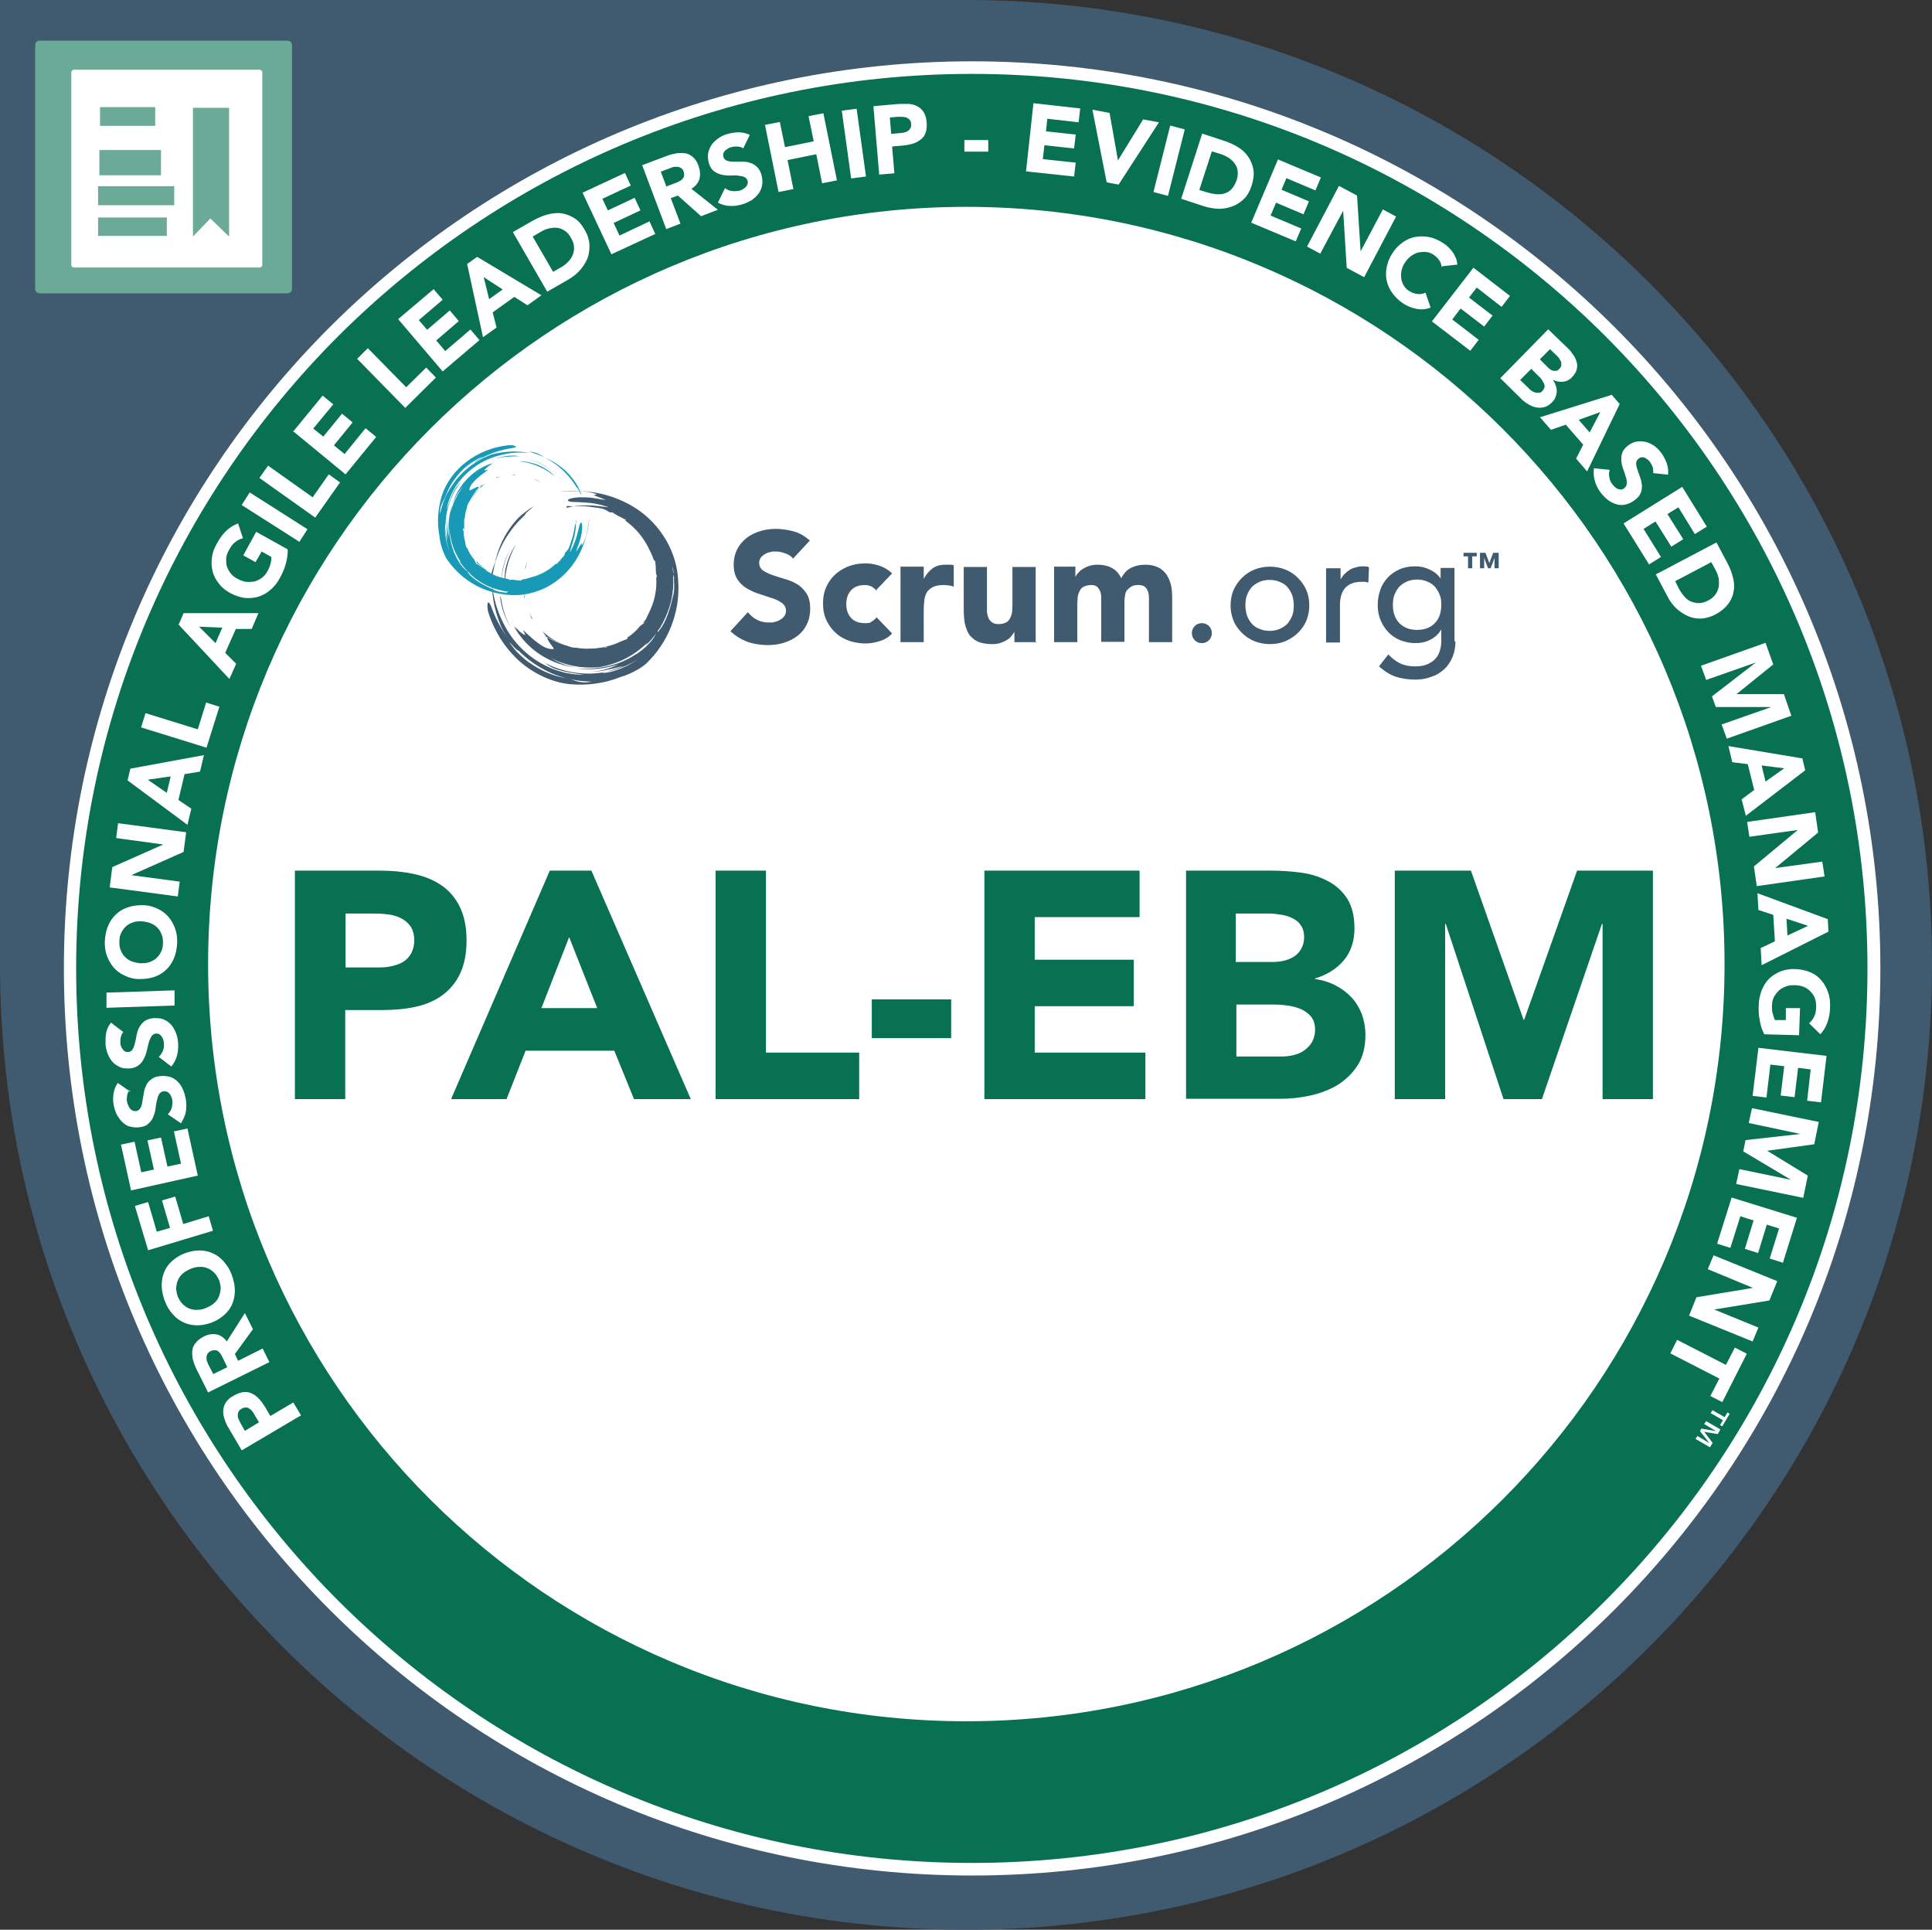
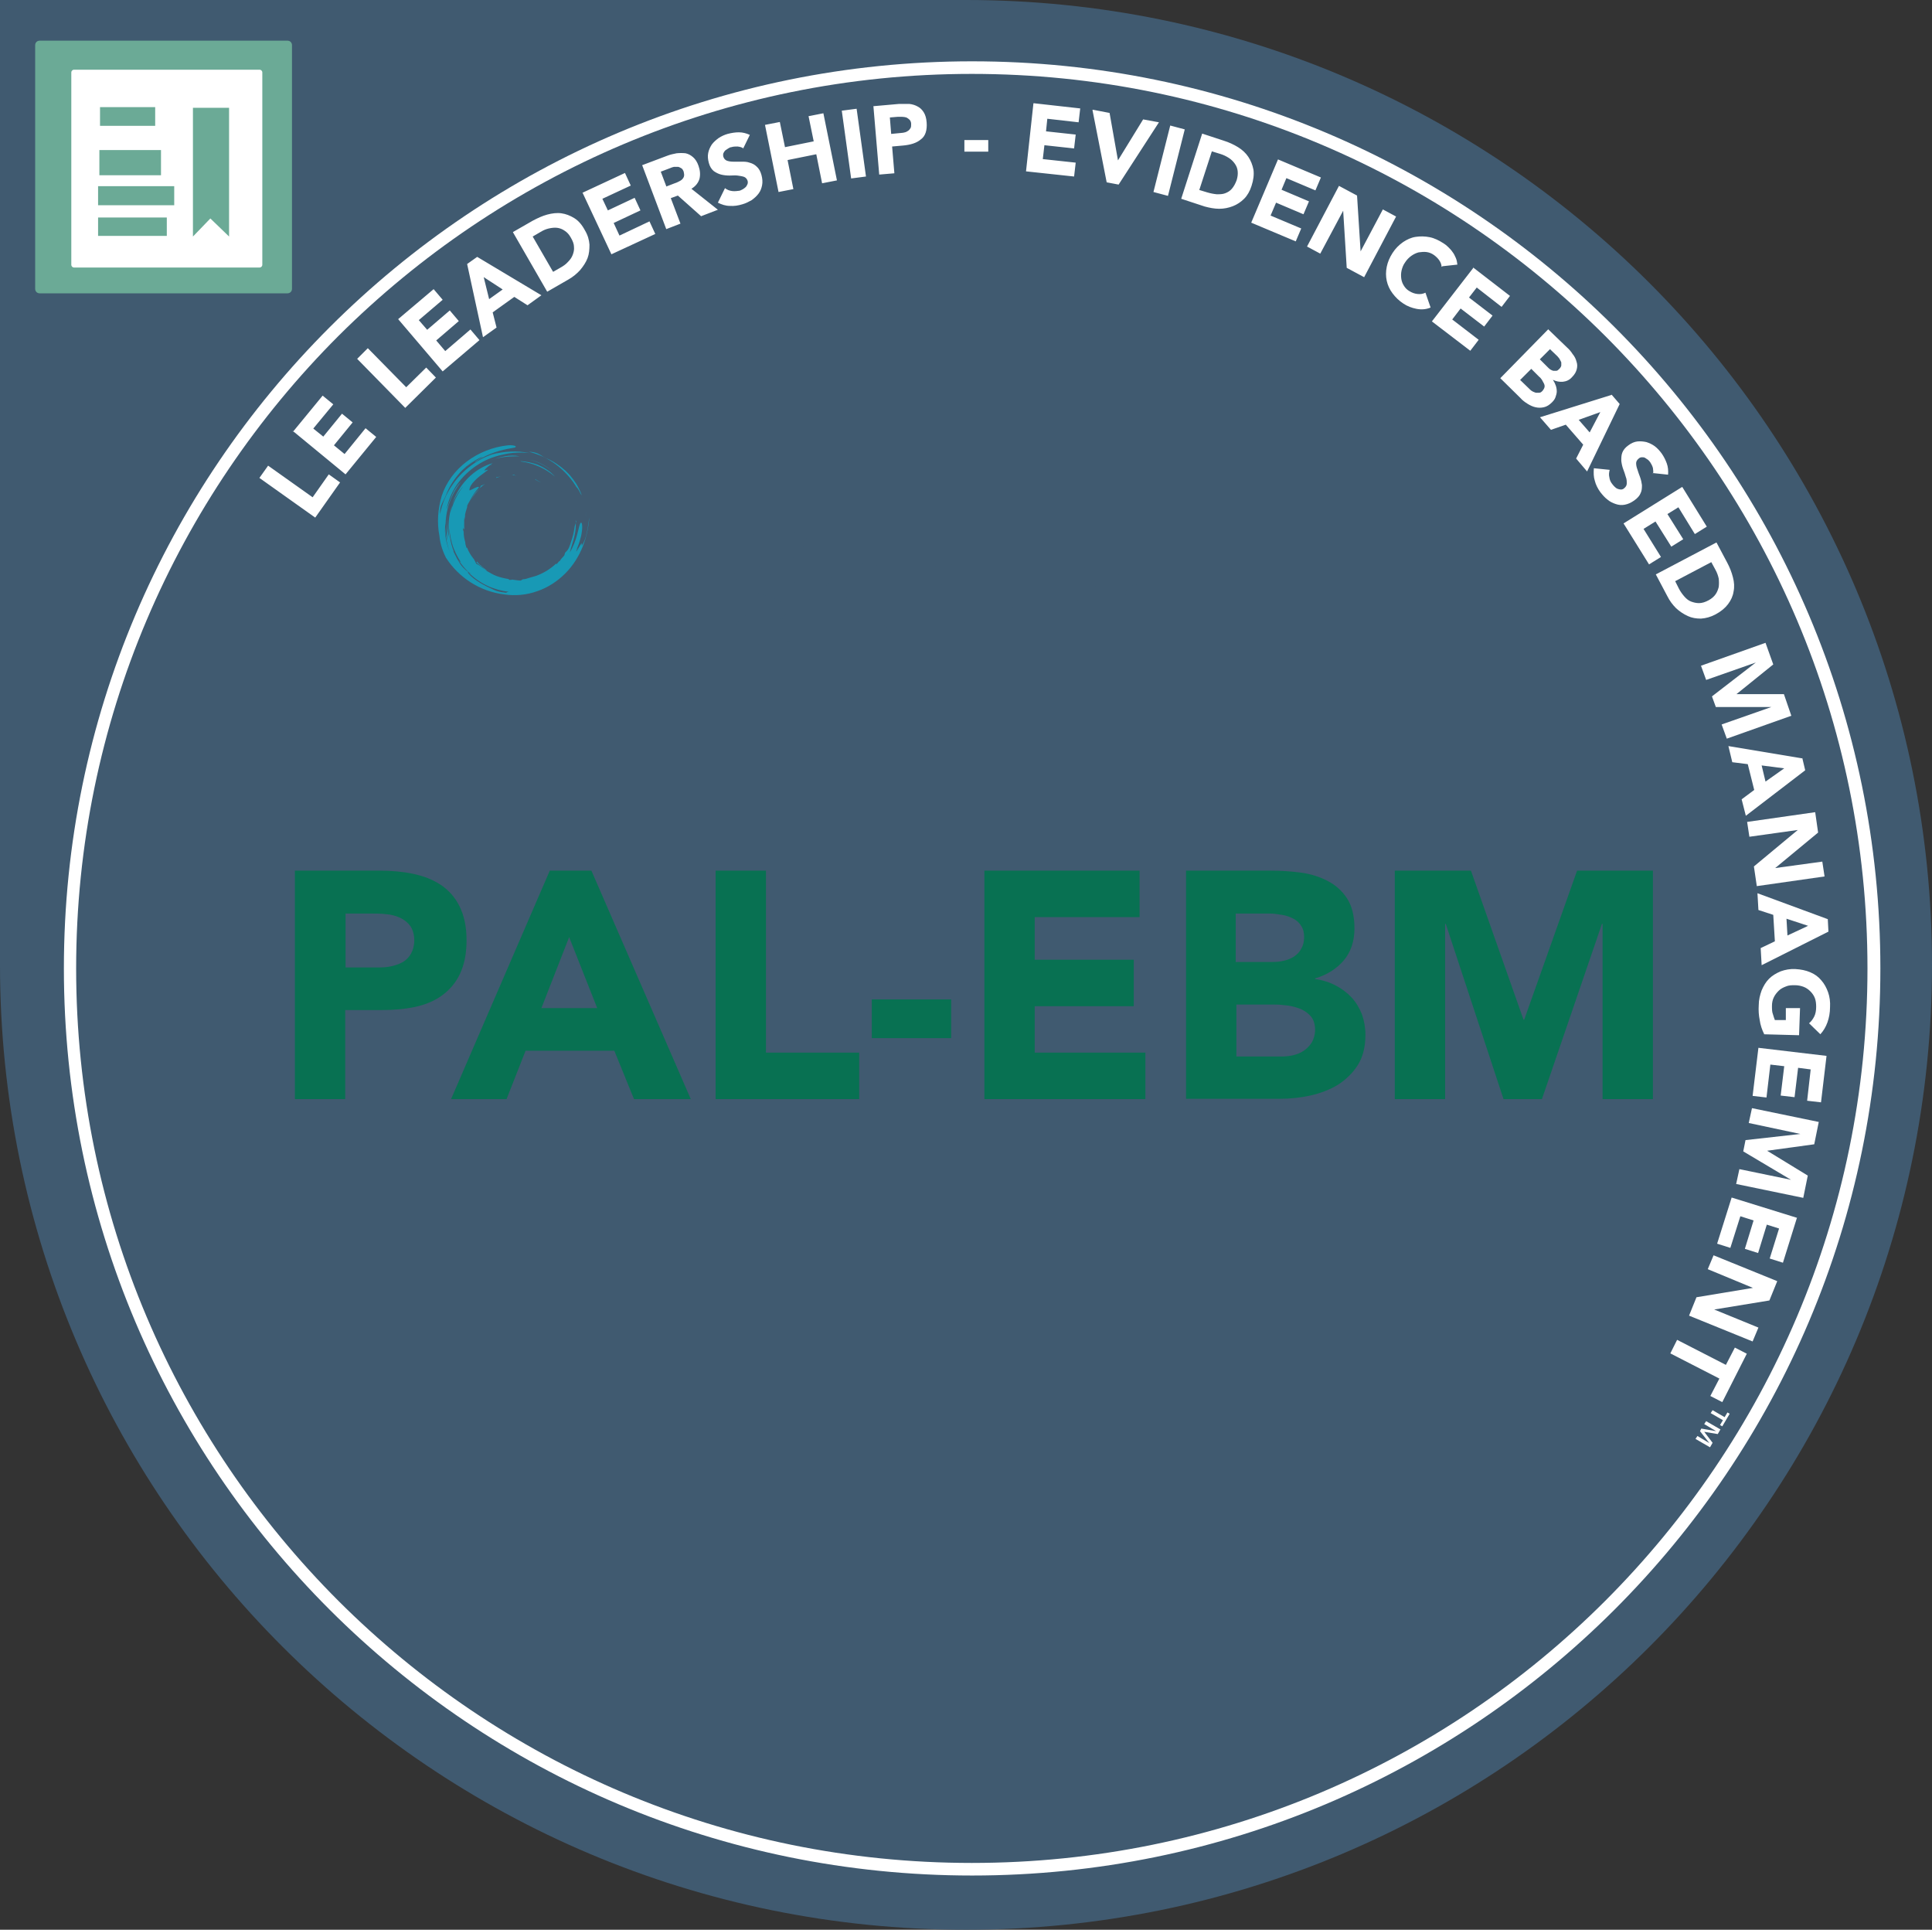
<svg xmlns="http://www.w3.org/2000/svg" id="b" viewBox="0 0 598.8 598">
  <rect x="0" y="0" width="598.8" height="598" fill="#333333" stroke="none" />
  <defs>
    <style>.d{fill:#fff}.e{fill:#6baa96}.f{fill:#087152}.g{fill:#405a70}.h{fill:#1899b5}</style>
  </defs>
  <g id="c">
    <path class="g" d="M299.4 0H0v299c0 165.1 134 299 299.4 299s299.4-133.9 299.4-299S464.8 0 299.4 0" />
    <path class="e" d="M89.1 90.9H12.3c-.8 0-1.4-.6-1.4-1.4V14c0-.8.6-1.4 1.4-1.4h76.8c.8 0 1.4.6 1.4 1.4v75.5c0 .8-.6 1.4-1.4 1.4" />
    <path class="d" d="M80.5 82.9H22.9c-.4 0-.8-.4-.8-.8V22.4c0-.4.4-.8.8-.8h57.6c.4 0 .8.4.8.8v59.7c0 .4-.4.8-.8.8" />
    <path class="e" d="M31 33.2h17.1V39H31zM30.8 46.5h19.1v7.8H30.8zM30.4 57.7H54v5.9H30.4zM30.4 67.4h21.3v5.7H30.4zM71 73.3l-5.8-5.6-5.4 5.6V33.4H71v39.9z" />
-     <path class="f" d="M580.8 300.1c0 154.2-125.2 279.2-279.6 279.2S21.6 454.3 21.6 300.1 146.8 21 301.2 21s279.6 125 279.6 279.2" />
    <path class="d" d="M580.8 300.1h-2c0 76.5-31.1 145.8-81.3 196-50.2 50.2-119.6 81.2-196.3 81.2-76.7 0-146-31-196.3-81.2-50.2-50.2-81.3-119.4-81.3-196 0-76.5 31.1-145.8 81.3-196C155.2 54 224.5 22.9 301.2 22.9c76.7 0 146 31 196.3 81.2 50.2 50.2 81.3 119.4 81.3 196h4c0-155.3-126-281.1-281.5-281.1S19.8 144.9 19.8 300.1c0 155.3 126 281.1 281.5 281.1s281.5-125.9 281.5-281.1h-2Z" />
-     <path class="d" d="M534.5 298.8c0 129.6-105.2 234.6-235 234.6s-235-105.1-235-234.6 105.2-234.7 235-234.7 235 105.1 235 234.6M74.9 449.4l-4-6.8c-.6-.9-1-1.9-1.3-2.8-.3-.9-.5-1.9-.4-2.7 0-.9.3-1.7.8-2.5s1.3-1.5 2.4-2.1c1.1-.6 2.1-1 3-1.1s1.8 0 2.6.4c.8.3 1.5.9 2.2 1.6.7.7 1.3 1.6 1.9 2.5l1.7 2.9 7.1-4.2 2.4 4L75 449.4Zm5.4-8.6-1.6-2.7c-.2-.4-.5-.7-.7-1-.3-.3-.6-.5-.9-.7-.3-.2-.7-.3-1.1-.2-.4 0-.8.1-1.2.4-.5.3-.8.6-.9 1-.2.4-.2.8-.2 1.2 0 .4.2.9.4 1.3l.6 1.2 1.2 2.1 4.3-2.6ZM64.6 431.7l-3.7-7.4c-.5-1-.8-1.9-1.1-2.9-.2-1-.3-1.9-.2-2.8.1-.9.4-1.7 1-2.4.6-.8 1.4-1.4 2.5-2 1.3-.7 2.7-.9 3.9-.7 1.3.2 2.4 1 3.3 2.2l5.6-8.8 2.5 5-5.6 7.7 1 2.1 7.6-3.8 2.1 4.2-19 9.4Zm5.8-8.1-1.2-2.5-.6-1.2c-.2-.4-.5-.7-.8-1-.3-.3-.7-.5-1.1-.5-.4 0-.9 0-1.4.3-.5.2-.8.5-1 .9-.2.3-.3.7-.3 1.1s0 .8.2 1.2c.1.4.3.8.5 1.2l1.4 2.7 4.3-2.1ZM65.7 409.8c-1.6.6-3.1.9-4.6.9-1.5 0-2.9-.3-4.2-.9-1.3-.6-2.4-1.4-3.4-2.6-1-1.1-1.8-2.4-2.4-4-.6-1.5-.9-3.1-1-4.6 0-1.5.2-2.9.7-4.2.5-1.3 1.3-2.5 2.4-3.5s2.4-1.9 4-2.5c1.6-.6 3.1-.9 4.6-.9 1.5 0 2.9.3 4.2.9 1.3.6 2.4 1.4 3.4 2.6 1 1.1 1.8 2.4 2.4 4 .6 1.5.9 3.1 1 4.6 0 1.5-.2 2.9-.7 4.2-.5 1.3-1.3 2.5-2.4 3.5-1.1 1-2.4 1.9-4 2.5Zm-1.8-4.5c.9-.4 1.7-.8 2.4-1.4s1.2-1.3 1.5-2 .5-1.6.6-2.5c0-.9-.2-1.8-.5-2.7-.4-.9-.9-1.7-1.5-2.3-.6-.6-1.3-1.1-2.1-1.4-.8-.3-1.6-.5-2.5-.4-.9 0-1.8.2-2.7.6-.9.4-1.7.8-2.4 1.4-.7.6-1.2 1.3-1.5 2-.4.8-.5 1.6-.6 2.5 0 .9.2 1.8.5 2.7.4.9.9 1.7 1.5 2.3.6.6 1.3 1.1 2.1 1.4.8.3 1.6.5 2.5.4.9 0 1.8-.2 2.7-.6ZM45.9 387.4l-4.1-13.7 4.1-1.2 2.7 9.2 4.1-1.2-2.5-8.5 4.1-1.2 2.5 8.5 7.9-2.4 1.3 4.5-20.3 6.1ZM40.6 368.8l-3.1-14.1 4.2-.9 2.1 9.5 3.9-.9-2-9 4.2-.9 2 9 4.2-.9-2.2-10 4.2-.9 3.2 14.6-20.7 4.6ZM40.2 337.8c-.4.4-.7 1-.8 1.7s-.2 1.3 0 1.9c0 .3.1.7.3 1 .1.3.3.7.5 1s.5.5.8.7.7.2 1.1.2c.6 0 1.1-.4 1.4-.9.3-.5.5-1.2.6-1.9.1-.8.3-1.6.4-2.4s.3-1.7.7-2.5c.3-.8.8-1.5 1.5-2 .7-.6 1.6-1 2.8-1.1 1.2-.2 2.2 0 3.2.2.9.3 1.7.8 2.4 1.5s1.2 1.5 1.6 2.4c.4.9.7 2 .9 3 .2 1.4.2 2.7 0 3.9-.2 1.2-.8 2.4-1.5 3.6l-4.1-2.8c.6-.6 1-1.2 1.2-2 .2-.8.3-1.5.2-2.3 0-.4-.2-.8-.3-1.1s-.3-.7-.6-1c-.2-.3-.5-.5-.8-.6-.3-.1-.6-.2-1-.1-.6 0-1.1.4-1.4.9-.3.5-.5 1.2-.7 2-.2.8-.3 1.6-.4 2.5-.1.9-.4 1.7-.7 2.5-.3.8-.8 1.5-1.5 2.1-.6.6-1.5 1-2.7 1.1-1.1.2-2.2 0-3.1-.2s-1.7-.8-2.4-1.5-1.2-1.5-1.7-2.4c-.4-.9-.7-1.9-.9-2.9-.2-1.2-.2-2.4 0-3.5.2-1.2.6-2.2 1.3-3.2l3.9 2.7ZM38.4 319.6c-.4.4-.8 1-.9 1.6-.2.7-.2 1.3-.2 1.9 0 .3 0 .7.2 1 .1.4.3.7.5 1 .2.3.4.5.7.7.3.2.6.2 1 .2.6 0 1.1-.3 1.4-.8.3-.5.5-1.1.7-1.9s.4-1.5.5-2.4c.2-.9.4-1.7.8-2.4.4-.8.9-1.4 1.6-2 .7-.5 1.7-.9 2.9-1 1.2 0 2.2 0 3.1.4.9.4 1.7.9 2.3 1.6.6.7 1.1 1.5 1.5 2.5.4 1 .6 2 .7 3.1.1 1.4 0 2.7-.3 3.9-.3 1.2-.9 2.4-1.8 3.5l-3.9-3c.6-.5 1-1.2 1.3-1.9.3-.8.4-1.5.3-2.3 0-.4-.1-.8-.2-1.1-.1-.4-.3-.7-.5-1-.2-.3-.5-.5-.7-.7-.3-.2-.6-.2-1-.2-.6 0-1.1.3-1.5.9-.3.5-.6 1.2-.8 1.9-.2.8-.4 1.6-.6 2.5-.2.9-.5 1.7-.9 2.5s-.9 1.4-1.6 2c-.7.5-1.6.9-2.8 1-1.1 0-2.2 0-3-.4s-1.7-.9-2.3-1.6c-.6-.7-1.1-1.5-1.5-2.5-.4-1-.6-1.9-.7-3 0-1.2 0-2.4.2-3.5s.7-2.2 1.5-3.2l3.8 2.9ZM33 312.3v-4.7l21.1-.7v4.7l-21.1.7ZM43.2 303.4c-1.7 0-3.2-.4-4.6-1.1-1.4-.6-2.5-1.5-3.4-2.5-.9-1.1-1.6-2.3-2.1-3.7-.5-1.4-.7-3-.6-4.6s.4-3.2 1-4.6 1.4-2.6 2.4-3.5c1-1 2.2-1.7 3.6-2.2 1.4-.5 3-.7 4.7-.7 1.7 0 3.2.4 4.6 1.1 1.4.6 2.5 1.5 3.4 2.5.9 1.1 1.6 2.3 2.1 3.7.5 1.4.7 3 .6 4.6s-.4 3.2-1 4.6-1.4 2.6-2.4 3.5c-1 1-2.2 1.7-3.6 2.2-1.4.5-3 .7-4.7.7Zm.2-4.9c1 0 1.9 0 2.8-.3.8-.3 1.6-.7 2.2-1.2.6-.6 1.1-1.2 1.5-2 .4-.8.6-1.7.6-2.7 0-1 0-1.9-.4-2.7-.3-.8-.7-1.5-1.3-2.1-.6-.6-1.3-1.1-2.1-1.4-.8-.3-1.7-.5-2.7-.6-1 0-1.9 0-2.7.3-.9.3-1.6.7-2.2 1.2-.6.6-1.1 1.2-1.5 2-.4.8-.6 1.7-.6 2.7 0 1 0 1.9.4 2.7.3.8.7 1.5 1.3 2.1.6.6 1.3 1.1 2.1 1.4.8.3 1.7.5 2.7.6ZM34 275l.8-6.3 15.8-7-14.6-2 .6-4.6 21.1 2.8-.8 6.1-16.2 7.2 15 2-.6 4.6L34 275ZM39.5 242l.9-3.8 22.8-4.2-1.2 5.1-4.8.8-1.9 8 4 2.7-1.2 5-18.6-13.8Zm6.4-.3 5.8 4 1.2-5.1-7 1ZM43.7 225.5l1.4-4.5 16.2 5 2.6-8.3L68 219l-4 12.7-20.3-6.3ZM55.4 193.5l1.5-3.5h23.2l-2.1 4.9h-4.9l-3.3 7.4 3.4 3.4-2.1 4.7-15.8-16.9Zm6.4.8 5 5 2.1-4.8-7.1-.3ZM89.2 170.5c0 1.6-.3 3.1-.7 4.5s-1.1 2.9-1.8 4.2c-.8 1.5-1.8 2.7-2.9 3.6-1.1 1-2.4 1.7-3.7 2.1-1.3.4-2.8.5-4.2.4-1.5-.2-3-.7-4.5-1.5s-2.7-1.8-3.6-3c-.9-1.2-1.6-2.4-1.9-3.8-.4-1.4-.4-2.8-.2-4.3s.7-2.9 1.6-4.4c.8-1.5 1.8-2.8 2.8-3.8 1.1-1 2.3-1.8 3.7-2.3l1.5 4.6c-.9.2-1.7.6-2.4 1.2-.7.5-1.3 1.3-1.9 2.4-.5.9-.8 1.7-.9 2.6 0 .9 0 1.7.2 2.5.3.8.7 1.5 1.2 2.2.6.7 1.3 1.3 2.2 1.7.9.5 1.8.8 2.6.9.9.1 1.7 0 2.5-.1.8-.2 1.6-.6 2.3-1.1.7-.5 1.3-1.2 1.8-2.1.5-.9.8-1.7 1-2.5.2-.8.2-1.4.2-1.9l-3-1.7-1.9 3.3-3.8-2.1 4-7.3 9.7 5.4ZM74.9 156.5l2.5-3.9L95.3 164l-2.5 3.9-17.9-11.4Z" />
    <path class="d" d="m80.4 148.1 2.7-3.8 13.8 9.8 5-7.1 3.5 2.5-7.7 10.9-17.3-12.3ZM90.8 133.8l9.2-11.2 3.3 2.7-6.2 7.5 3.1 2.5 5.8-7.1 3.3 2.7-5.8 7.1 3.3 2.7 6.5-8 3.3 2.7-9.5 11.6-16.4-13.5ZM110.7 111.2l3.3-3.3 11.9 12.1 6.2-6.1 3 3.1-9.5 9.4-14.9-15.2ZM123.4 98.9l11-9.3 2.8 3.3-7.4 6.3 2.6 3 7-6 2.8 3.3-7 6 2.8 3.3 7.8-6.7 2.8 3.3-11.4 9.7-13.8-16.2ZM144.8 81.8l3.1-2.2 19.9 11.9-4.3 3.1-4.1-2.6-6.7 4.8 1.2 4.7-4.2 3-4.9-22.6Zm5.1 4 1.7 6.9 4.2-3-6-3.9ZM159 71.9l6.1-3.5c1.5-.8 3-1.5 4.5-1.9 1.5-.4 3-.6 4.4-.4 1.4.2 2.7.7 4 1.5 1.3.8 2.4 2.1 3.3 3.8.9 1.5 1.3 3 1.4 4.4 0 1.5-.1 2.9-.6 4.2-.5 1.3-1.3 2.5-2.3 3.7-1 1.1-2.2 2.1-3.6 2.9l-6.6 3.8L159 72Zm12.5 12.3 2.1-1.2c.9-.5 1.8-1.1 2.4-1.8.7-.7 1.2-1.4 1.5-2.2.3-.8.5-1.6.4-2.5 0-.9-.4-1.9-1-2.9-.5-.9-1.1-1.6-1.9-2.1-.7-.5-1.5-.8-2.3-.9-.8-.1-1.7 0-2.6.2-.9.2-1.8.6-2.6 1.1l-2.4 1.4 6.3 10.9ZM180.6 59.7l13.1-6.1 1.8 3.9-8.8 4.1 1.7 3.6 8.3-3.9 1.8 3.9-8.3 3.9L192 73l9.3-4.4 1.8 3.9-13.6 6.3-9-19.2ZM199 51.2l7.7-2.9c1-.4 2-.6 3-.8 1-.1 1.9-.1 2.8 0 .9.2 1.6.6 2.3 1.2.7.6 1.3 1.5 1.7 2.7.5 1.4.6 2.7.3 4-.4 1.3-1.2 2.3-2.5 3.1l8.2 6.5-5.2 2-7.2-6.4-2.2.8 3 7.9-4.4 1.7-7.5-19.9Zm7.5 6.6 2.6-1c.4-.1.8-.3 1.2-.5.4-.2.8-.4 1.1-.7.3-.3.5-.6.6-1 .1-.4 0-.9-.1-1.4-.2-.5-.4-.9-.8-1.1s-.7-.4-1-.4h-1.2c-.4.1-.8.2-1.2.4l-2.9 1.1 1.7 4.5ZM230.4 46c-.5-.4-1.1-.5-1.8-.6-.7 0-1.3 0-1.9.2-.3 0-.7.2-1 .4l-.9.6c-.3.3-.4.5-.6.9-.1.3-.1.7 0 1.1.2.6.6 1 1.1 1.2.6.2 1.2.3 2 .3h2.5c.9 0 1.7 0 2.5.3.8.2 1.6.6 2.2 1.2.7.6 1.2 1.5 1.5 2.6.3 1.1.4 2.2.2 3.2s-.5 1.8-1.1 2.6c-.6.8-1.3 1.4-2.1 2-.9.5-1.8 1-2.9 1.3-1.3.4-2.6.6-3.9.5-1.3 0-2.5-.4-3.7-1l2.2-4.5c.6.5 1.4.8 2.2.9.8.1 1.6 0 2.3-.1.4-.1.7-.3 1.1-.5.3-.2.6-.4.9-.7.2-.3.4-.6.5-.9.1-.3.1-.7 0-1-.2-.6-.6-1-1.1-1.2-.6-.2-1.3-.3-2-.4s-1.6 0-2.5 0c-.9 0-1.8-.1-2.6-.3s-1.6-.6-2.3-1.1c-.7-.6-1.2-1.4-1.5-2.5-.3-1.1-.4-2.1-.2-3.1s.6-1.8 1.1-2.6c.6-.8 1.3-1.4 2.1-2 .9-.6 1.8-1 2.8-1.3 1.2-.3 2.3-.5 3.5-.5s2.3.3 3.4.8l-2.1 4.3ZM237.1 38.7l4.6-.9 1.6 7.8 8.9-1.8-1.6-7.8 4.6-.9 4.2 20.8-4.6.9-1.8-9-8.9 1.8 1.8 9-4.6.9-4.2-20.8ZM260.9 34.3l4.6-.6 2.9 21-4.6.6-2.9-21ZM270.8 32.9l7.9-.7h3.1c1 .1 1.9.4 2.6.8.8.4 1.4 1 1.9 1.8s.8 1.8.9 3.1c.1 1.2 0 2.3-.3 3.2-.3.9-.8 1.6-1.5 2.1-.7.6-1.5 1-2.4 1.3-.9.3-2 .5-3.1.6l-3.4.3.7 8.3-4.7.4-1.8-21.2Zm5.4 8.6 3.1-.3c.4 0 .8-.1 1.2-.2.4-.1.7-.3 1-.5s.5-.5.7-.8c.2-.3.2-.8.2-1.3s-.2-1-.5-1.3-.6-.5-1-.7c-.4-.1-.8-.2-1.3-.2h-1.4l-2.4.2.4 5ZM306.3 47h-7.4v-3.6h7.4V47ZM320.5 32l14.3 1.6-.5 4.3-9.7-1.1-.4 3.9 9.2 1-.5 4.3-9.2-1-.5 4.3 10.2 1.1-.5 4.3-14.9-1.6 2.3-21.1ZM338.7 34l5.2 1 2.6 14.7 7.8-12.7 4.9.9-12.5 19.3-3.7-.7-4.4-22.4ZM362.7 38.9l4.5 1.2-5.2 20.6-4.5-1.2 5.2-20.6ZM372.6 41.4l6.7 2.2c1.6.5 3.1 1.2 4.4 2 1.3.8 2.4 1.8 3.2 3 .8 1.2 1.3 2.5 1.6 4 .2 1.5 0 3.2-.6 5-.5 1.6-1.3 3-2.3 4-1 1-2.2 1.8-3.5 2.3-1.3.5-2.7.8-4.2.8s-3-.3-4.5-.7l-7.3-2.4 6.5-20.2Zm-.8 17.5 2.3.7c1 .3 2 .5 3 .6 1 0 1.8 0 2.6-.3s1.5-.7 2.1-1.4c.6-.7 1.1-1.6 1.5-2.7.3-1 .4-1.9.3-2.8-.1-.9-.4-1.6-.9-2.3-.5-.7-1.1-1.3-1.9-1.8-.8-.5-1.6-.9-2.6-1.2l-2.6-.8-3.9 12ZM396.1 49.4l13.3 5.6-1.7 4-9-3.8-1.5 3.6 8.5 3.6-1.7 4-8.5-3.6-1.7 4 9.5 4-1.7 4-13.8-5.8 8.3-19.6ZM415 57.6l5.6 3 1.1 17.3 6.9-13 4.1 2.2-9.9 18.8-5.4-2.9-1.1-17.7-7.1 13.3-4.1-2.2 9.9-18.8ZM446.8 82.7c0-.7-.3-1.4-.7-2-.4-.6-1-1.2-1.7-1.7s-1.5-.8-2.3-.9c-.8-.1-1.6 0-2.4.1-.8.2-1.6.6-2.3 1.1-.7.5-1.4 1.2-1.9 2-.6.8-.9 1.7-1.1 2.5-.2.9-.2 1.7-.1 2.5s.4 1.6.8 2.2c.4.7 1 1.3 1.7 1.7.8.5 1.6.8 2.5.9s1.7 0 2.5-.4l1.6 4.6c-1.4.6-2.9.7-4.4.4s-2.8-.8-4-1.6c-1.4-.9-2.5-2-3.4-3.2-.9-1.2-1.5-2.5-1.8-3.9-.3-1.4-.3-2.8 0-4.3s.9-2.9 1.8-4.3 2-2.5 3.3-3.4c1.2-.8 2.5-1.4 3.9-1.6 1.4-.2 2.8-.2 4.3.1 1.5.3 2.9 1 4.3 1.9.5.3 1 .7 1.5 1.2s.9.9 1.3 1.5c.4.5.7 1.1 1 1.8.3.7.4 1.3.5 2.1l-4.6.5ZM456.6 82.9l11.4 8.8-2.6 3.4-7.7-6-2.4 3.1 7.3 5.6-2.6 3.4-7.3-5.6-2.6 3.4 8.2 6.3-2.6 3.4-11.9-9.1 13-16.8ZM479.9 102.1l5.7 5.5c.7.6 1.3 1.3 1.8 2.1.6.7 1 1.5 1.2 2.3.3.8.3 1.6.1 2.4-.2.8-.6 1.6-1.5 2.5-.8.9-1.8 1.3-2.8 1.4s-2.1-.1-3.1-.6c.4.6.7 1.2.9 1.8s.3 1.2.3 1.8c0 .6-.2 1.2-.4 1.8s-.6 1.1-1.1 1.6c-.8.8-1.6 1.3-2.5 1.5s-1.7.2-2.6 0c-.9-.2-1.7-.6-2.5-1.1-.8-.5-1.6-1.1-2.2-1.8l-6.2-6.1 14.9-15.2Zm-8.8 15.6 3 2.9c.3.3.5.5.9.7s.7.3 1 .4h1.1c.4 0 .7-.3 1-.6.3-.4.5-.7.6-1.1s0-.8-.2-1.2c-.2-.4-.4-.7-.6-1.1-.3-.4-.5-.7-.8-.9l-2.5-2.5-3.4 3.4Zm6.2-6.3 2.4 2.4c.3.3.5.5.8.7.3.2.6.3.9.4h1c.3 0 .6-.3.9-.6.3-.3.5-.6.6-1v-1c-.1-.3-.3-.6-.5-1s-.5-.6-.7-.9l-2.3-2.2-3.2 3.2ZM499.5 122.3l2.5 2.9-10.1 20.9-3.4-4 2.2-4.3-5.4-6.2-4.6 1.6-3.4-3.9 22.1-6.9Zm-3.5 5.4-6.7 2.4 3.4 3.9 3.3-6.3ZM512.3 146.9c.2-.6.1-1.2 0-1.9-.2-.7-.5-1.2-.8-1.7-.2-.3-.4-.5-.7-.8l-.9-.6c-.3-.2-.7-.2-1-.2-.3 0-.7.1-1 .4-.5.4-.8.9-.8 1.4 0 .6.1 1.2.4 2 .2.7.5 1.5.8 2.3.3.8.5 1.7.6 2.5 0 .8 0 1.7-.4 2.5-.3.8-1 1.6-2 2.3-1 .7-1.9 1.1-2.9 1.3-1 .2-1.9.1-2.8-.2-.9-.3-1.8-.7-2.6-1.4-.8-.6-1.5-1.4-2.2-2.3-.8-1.1-1.4-2.3-1.7-3.5-.4-1.2-.4-2.5-.3-3.9l4.9.5c-.2.8-.3 1.5-.1 2.3.1.8.4 1.5.9 2.1.2.3.5.6.8.9.3.3.6.5.9.6s.7.2 1 .2c.3 0 .7-.1 1-.4.5-.4.8-.9.8-1.5s0-1.3-.3-2c-.2-.8-.5-1.6-.8-2.4s-.5-1.7-.6-2.6c0-.9 0-1.7.3-2.5s.9-1.6 1.9-2.3c.9-.7 1.9-1.1 2.8-1.2s1.9 0 2.8.2c.9.3 1.8.7 2.6 1.3.8.6 1.5 1.4 2.1 2.2.7 1 1.2 2 1.6 3.1.4 1.1.5 2.3.4 3.5l-4.7-.5ZM521.4 150.9l7.6 12.3-3.7 2.3-5.1-8.3-3.4 2.1 4.9 7.8-3.7 2.3-4.9-7.8-3.7 2.3 5.4 8.7-3.7 2.3-7.9-12.7 18-11.2ZM532 168.1l3.3 6.2c.8 1.5 1.4 3 1.8 4.6.4 1.5.5 3 .2 4.4-.2 1.4-.8 2.7-1.7 3.9-.9 1.2-2.2 2.3-3.9 3.2-1.5.8-3 1.2-4.5 1.3-1.5 0-2.8-.2-4.1-.8-1.3-.6-2.5-1.4-3.6-2.4-1.1-1.1-2-2.3-2.7-3.7l-3.6-6.8 18.8-9.9Zm-12.8 12 1.1 2.2c.5 1 1.1 1.8 1.7 2.5.6.7 1.3 1.3 2.1 1.6s1.6.5 2.5.5c.9 0 1.9-.3 3-.9.9-.5 1.6-1.1 2.1-1.8s.8-1.5 1-2.3c.1-.8.1-1.7 0-2.6-.2-.9-.5-1.8-1-2.7l-1.3-2.4-11.2 5.9ZM547.2 199.2l2.4 6.7-11.4 9.2h14.7l2.3 6.7-20 7.1-1.6-4.4 15.4-5.4h-17.2l-1.2-3.3 13.6-10.5-15.4 5.4-1.6-4.4 20-7.1ZM558.6 234.9l.9 3.8-18.4 14.1-1.3-5.1 3.9-2.9-2-8-4.8-.6-1.2-5 22.8 3.8Zm-5.6 3.2-7-.9 1.2 5 5.8-4.1ZM562.6 251.7l.9 6.3-13.3 11 14.6-2 .7 4.6-21 3-.9-6.1 13.6-11.3-15 2.1-.7-4.6 21-3ZM566.5 284.8l.2 3.9-20.7 10.4-.3-5.3 4.4-2.1-.5-8.2-4.6-1.5-.3-5.2 21.7 8Zm-6.1 2.1-6.7-2.2.3 5.2 6.4-3ZM546.8 320.5c-.7-1.4-1.2-2.9-1.4-4.4-.3-1.5-.4-3-.3-4.6 0-1.7.4-3.2.9-4.6.6-1.4 1.3-2.6 2.3-3.6s2.2-1.7 3.6-2.3c1.4-.5 2.9-.8 4.6-.7s3.2.4 4.6 1 2.5 1.4 3.4 2.5c.9 1 1.6 2.3 2.1 3.7s.7 3 .6 4.6c0 1.7-.3 3.3-.8 4.7-.5 1.4-1.2 2.6-2.2 3.7l-3.5-3.4c.7-.6 1.2-1.3 1.6-2.1.4-.8.6-1.8.6-3 0-1-.1-1.9-.4-2.7-.3-.8-.8-1.5-1.4-2.1-.6-.6-1.3-1.1-2.1-1.4-.8-.3-1.7-.5-2.7-.5-1 0-1.9 0-2.8.4-.8.3-1.6.7-2.2 1.3-.6.6-1.1 1.2-1.5 2-.4.8-.6 1.7-.6 2.7 0 1 0 1.9.3 2.6.2.7.4 1.3.6 1.8h3.4v-3.7h4.4l-.3 8.4-11.1-.3ZM566.1 327.3l-1.7 14.3-4.3-.5 1.1-9.7-3.9-.5-1.1 9.1-4.3-.5 1.1-9.1-4.3-.5-1.2 10.2-4.3-.5 1.8-14.9 21.1 2.5ZM563.7 347.7l-1.4 6.9-14.6 2 12.6 7.7-1.4 6.9-20.8-4.3 1-4.6 16 3.3-14.8-8.8.7-3.5 17-1.9-16-3.4 1-4.6 20.8 4.3ZM556.9 377.5l-4.3 13.8-4.1-1.3 2.9-9.3-3.8-1.2-2.7 8.8-4.1-1.3 2.7-8.8-4.1-1.3-3.1 9.8-4.1-1.3 4.5-14.3 20.3 6.3ZM550.8 397.1l-2.4 5.9-17.1 2.8 13.7 5.6-1.8 4.3-19.7-8 2.3-5.7 17.5-2.9-14-5.8 1.8-4.3 19.7 8ZM534.9 423l2.8-5.4 3.7 1.9-7.6 15-3.7-1.9 2.8-5.4-15.2-7.8 2.1-4.2L535 423ZM533.2 443l-.8 1.4-4.2-.7 2.6 3.4-.8 1.4-4.5-2.6.6-.9 3.7 2.2-2.9-3.7.4-.8 4.6.8-3.7-2.2.6-.9 4.5 2.6Zm1.3-3.8.9-1.5.7.4-2.3 3.9-.7-.4.9-1.5-3.8-2.2.6-.9 3.8 2.2Z" />
    <path class="f" d="M91.4 269.8h26.3c3.7 0 7.1.3 10.4 1 3.3.7 6.1 1.8 8.5 3.4 2.4 1.6 4.4 3.8 5.8 6.6 1.4 2.8 2.2 6.2 2.2 10.5s-.7 7.6-2 10.4c-1.3 2.8-3.2 5-5.5 6.7-2.3 1.7-5.1 2.9-8.3 3.6-3.2.7-6.7 1-10.4 1H107v27.6H91.4v-70.8Zm15.6 30h10.4c1.4 0 2.8-.1 4-.4 1.3-.3 2.5-.7 3.5-1.3 1-.6 1.9-1.5 2.5-2.6.6-1.1 1-2.5 1-4.1s-.4-3.2-1.2-4.4c-.8-1.1-1.9-2-3.2-2.6-1.3-.6-2.8-1-4.3-1.1-1.6-.2-3.1-.2-4.6-.2h-8v16.8ZM170.4 269.8h12.9l30.8 70.8h-17.6l-6.1-15h-27.5l-5.9 15h-17.2l30.6-70.8Zm6 20.6-8.6 22h17.3l-8.7-22ZM221.8 269.8h15.6v56.4h28.9v14.4h-44.5v-70.8ZM294.8 321.7h-24.6v-12h24.6v12ZM305.1 269.8h48.1v14.4h-32.5v13.2h30.7v14.4h-30.7v14.4H355v14.4h-49.9v-70.8ZM367.5 269.8h26.4c3.1 0 6.2.2 9.2.6 3.1.4 5.9 1.3 8.4 2.6s4.5 3.1 6 5.4c1.5 2.3 2.3 5.4 2.3 9.3s-1.1 7.3-3.3 9.9c-2.2 2.6-5.2 4.5-8.9 5.6v.2c2.3.3 4.5 1 6.4 2 1.9 1 3.5 2.2 4.9 3.7 1.4 1.5 2.4 3.2 3.2 5.2.7 2 1.1 4.1 1.1 6.4 0 3.7-.8 6.9-2.4 9.4-1.6 2.5-3.7 4.5-6.2 6.1-2.5 1.5-5.4 2.6-8.5 3.3-3.2.7-6.3 1-9.5 1h-29v-70.8Zm15.6 28.3h11.3c1.2 0 2.4-.1 3.6-.4 1.2-.3 2.2-.7 3.1-1.3.9-.6 1.7-1.4 2.2-2.4.6-1 .9-2.2.9-3.6s-.3-2.7-1-3.6c-.6-1-1.5-1.7-2.5-2.2-1-.5-2.1-.9-3.4-1.1-1.3-.2-2.5-.4-3.7-.4H383v15.1Zm0 29.3h14c1.2 0 2.4-.1 3.7-.4 1.2-.3 2.3-.7 3.3-1.4s1.8-1.5 2.5-2.6c.6-1.1 1-2.4 1-3.9s-.4-3-1.2-4c-.8-1-1.9-1.8-3.2-2.4-1.3-.5-2.6-.9-4.1-1.1-1.5-.2-2.8-.3-4.1-.3h-11.8v16.1ZM432.3 269.8h23.6l16.3 46.2h.2l16.4-46.2h23.5v70.8h-15.6v-54.3h-.2l-18.6 54.3H466l-17.9-54.3h-.2v54.3h-15.6v-70.8Z" />
    <g>
      <path class="g" d="M153.6 173.6c.7-3 1.9-5.9 3.5-8.5 1.6-2.6 3.6-4.9 5.8-6.7-1.7 1.5-3.3 3.2-4.6 5 1-1.4 2-2.6 3.2-3.6 1.2-1.1 2.4-2 3.9-2.9-.4.4-1 .9-1.6 1.4-.6.5-1.1 1-1.1 1.3-3 2.7-5.5 6-7.3 9.7-1.8 3.7-2.8 7.7-3 11.8-.4-1.6-.2-3 .1-4.1.3-1.2.8-2.2 1.1-3.2M173.7 153.3c-.8.2-1.5.5-2.3.8.8-.3 1.5-.6 2.3-.8M183.2 206.7c.8 0 1.7-.2 2.5-.3-.8.2-1.6.3-2.5.3M154.9 184.1l.4 1.4c.5 3.5 1.7 6.9 3.6 10.1-1-1.7-2-3.5-2.7-5.5-.7-1.9-1.2-4-1.2-6" />
      <path class="g" d="M155.4 180.3c0-3.5 1-7.1 2.7-9.9-1.6 2.9-2.5 6.3-2.7 9.9M200.5 191.7v-.4c.6-.9 1.2-2 1.7-3 0 .3 0 .6-.1.9-.3.6-.6.9-.8 1.2-.2.3-.5.7-.7 1.4M182.3 206.7h-1 1M199.7 193c-.1 0-.2-.1-.4 0l1.2-1.5v.2c-.1.4-.6.9-.7 1.4M187.7 200.5c-.4.1-.7.5-.8.6h-3.3c-.2 0-.6.1-.9.3-.2-.1-.5-.2-.7-.3 2.6 0 5.3-.4 8-1.4-.7.3-1.4.6-2.2.8" />
      <path class="g" d="M175.6 157.4c2-.6 4.3-.8 6.5-.8s4.4.4 6.5.6c-2.3-.9-5.2-1.4-7.6-1.5-2.4-.2-4.4 0-4.9-.5s1.2-1 3.7-1.1c1.2 0 2.6 0 3.9.2 1.3.2 2.5.4 3.5.6l-1-.4c.5.2 1 .4 1.5.4-.5-.2-1.3-.5-2-.8-.7-.2-1.4-.5-1.7-.7.3 0 .7-.1 1-.2-1.4-.6-3.5-1-5.7-1s-4.4.1-6 .2c3.8-.4 7.9-.4 12 .4s8.2 2.4 11.9 4.8c3.7 2.4 6.9 5.8 9.2 9.7 2.3 3.9 3.6 8.3 3.8 12.7.7 9.8-3.2 19.3-10 25.7-.7.6-1.9 1.5-3.3 2.2-1.5.8-3.1 1.5-4.6 1.9-4.9 2-10.4 2.7-15.9 2.2-5.7-.7-11.1-3.3-15.5-7.2-4.3-3.9-7.6-9-9.5-14.9-.4-1.2-.4-2.7-.2-3.1.1-.2.3-.2.6.3.3.4.6 1.3 1.1 2.6 1.8 4.4 4.4 8.5 7.8 11.9-.3 0-.9-.6-1.4-1.1-.5-.6-1.1-1.2-1.5-1.6 1 1.5 2 2.8 3.2 3.9 1.2 1.1 2.4 2.2 3.9 3.1-2-1.3-3.8-2.8-5.4-4.5 2 2.1 4.5 4.1 7.2 5.6 2.8 1.6 5.8 2.7 9 3.2 1.1.2 2.2.7 3.4 1 1.2.3 2.6.4 4.3 0-4.2 0-8.5-.9-12.3-2.5-3.9-1.7-7.4-4.1-10.4-7.1-2.7-2.6-4.6-5.5-6.1-8.8.5 1 1.1 2 1.5 2.9-2.4-4.7-3.6-9.8-3.6-14.9.3 3.6 1.2 7.2 2.7 10.6 1.5 3.4 3.5 6.6 6.1 9.2 2.6 2.7 5.7 4.8 9.1 6.3 3.4 1.5 7 2.2 10.6 2.2-2-.3-4.3-.6-6.4-1.1-2.2-.5-4.2-1.3-5.6-2.5 5.7 2.9 12.4 4 18.9 2.7l-1.4.4c2.1-.1 4.2-.7 6.1-1.5 2-.8 3.8-1.9 5.6-3.1l.9-.6-.9.6c-3.2 2.1-6.7 3.5-10.3 4.2 1.6-.5 3.3-1 5.3-1.8-1.1.2-2.7.7-4.3 1-2.1.5-4.2.8-6.3.8 3.3-.1 6.4-1 9-2.3-4.1 1.3-8.7 1.9-12.9 1.2 2.4.2 4.7.2 7.1-.2 3.9-.5 7.8-1.8 11.2-4.1l-.4.3c.3-.2.5-.4.8-.5 1.3-.9 2.6-1.9 3.7-3.1 1-1 1.8-2.2 2.4-3.5l.4-.6c-.2.4-.2.7.4 0 1.2-1.5 2-3.2 2.7-5.1.7-1.9 1.2-3.9 1.7-6 .3-1.1.3-2.6.2-4.3v-.9c0-.4 0-.7-.1-1.1 0-.9-.2-1.7-.5-2.5.2.8.3 1.7.5 2.5v1c0-.2-.1-.4-.2-.9.2 3 0 6-.8 8.9-.8 2.9-2.1 5.8-3.7 8.3.1-.4.3-.8.4-1.1-.2.6-.5 1.1-.8 1.6-1.1 1.6-2.4 3.2-3.9 4.5.4-.4.7-.9 1-1.3-2 2-4.3 3.7-6.8 5-2.5 1.3-5.2 2.2-8 2.7-5.3.6-10.7-.4-15.3-2.8 2.4 1.5 5.2 2.6 8.2 3-4-.4-8-1.8-11.4-4-3.4-2.2-6.3-5.3-8.2-8.8 1.1 1 2.5 2.4 3.5 2.7.1-.2-1.3-2.2-.3-1.2 1.9 1.8 3.5 3.2 5 4.2s2.9 1.5 4.1 1.3c.3 0-.7-1.1-1.3-2-.6-.9-1-1.8-.3-1.4 1.2.7 3.3 1.8 5.7 2.4.7.3 1.4.5 2.2.6h.5c2.7.5 5.2.3 6.7.2.5 0 1.1-.1 1.6-.2.3 0 .5 0 .8.1.3-.2.6-.4.9-.5 1.4-.4 2.7-.9 4-1.5.7-.3 1.5-.6 2.2-.9 0 0-.2-.1-.2-.3 1.5-1 2.8-2.1 3.9-3.5.6-.5 1.1-.9 1.6-1.2.2-1 1-2.4 1.7-4s1.3-3.4 1.5-4.9c.3-1.5.4-3.1.3-4.7 0-.3.1-.5.2-.8-.2-.4-.2-.8-.3-1 0-1.3-.1-2.4-.2-3.5-.1-.2-.5-.4-.6-.8-.2-.8-.6-1.5-.9-2.2-.4-.8-.8-1.7-1.3-2.5-1.6-2.8-3.8-5.2-6.4-7.1v-.4c-.5-.1-1.1-.6-1.5-.7h.2c-.7-.2-1.1-.5-1.5-.7-.4-.2-.7-.5-1.3-.8-.3 0-.6 0-.9-.1-.1 0-.3-.1-.4-.2-1.3-1-2.9-1.1-4.6-1.3-1.7-.3-3.4-.4-5.2-.3-1.4.1-2-.1-3-.1" />
-       <path class="g" d="M202.4 187.9c.6-1.4 1.1-2.8 1.4-4.3-.2 1.6-.4 3.1-1.4 4.3M169.2 197.2c-.3-.5-.7-1.1-1.1-1.6 2.6 2.5 5.8 4.2 9.4 5.1-1.4-.2-3.1-.9-4.6-1.6-1.5-.7-2.7-1.5-3.7-1.8M200.5 191.6v-.2.2M160.2 194.8l-.2-.4c.6.9 1.3 1.8 2.1 2.6-.6-.6-1.3-1.4-1.8-2.3M156.6 183.4c-.3-2.2-.3-4.5 0-6.8.6-2.9 1.7-5.6 3.3-7.8-2.5 4.3-3.7 9.4-3.4 14.5M164.8 191.8c-.3-.7-.5-1.4-.8-2.1.3.7.6 1.3 1 2-.2 0-.2 0-.3.2M166.8 201.3l-.5-.4c.5.3 1 .6 1.6.8-.2 0-.7-.3-1-.4M162.5 184.2c0 .5.1 1.1.3 1.6-.1-.3-.3-.6-.4-.9 0-.2.2-.4.2-.7M162.8 175.9c.2-.7.4-1.4.7-2-.3.8-.5 1.7-.7 2.5v-.5" />
      <path class="h" d="M169.3 142c2.2.9 4.2 2.3 6 3.9 1.7 1.6 3.2 3.5 4.3 5.4-.9-1.5-2-3-3.2-4.2.9 1 1.6 1.9 2.3 3 .6 1 1.2 2.2 1.6 3.4-.3-.3-.5-.9-.8-1.4-.3-.5-.6-1-.8-1.1-1.6-2.7-3.8-5.1-6.3-7-2.5-1.9-5.5-3.3-8.5-4 1.3 0 2.3.3 3.1.7.8.4 1.5 1 2.3 1.3M181.8 160.4c0-.6-.2-1.2-.3-1.8.1.6.3 1.3.3 1.8M139.7 159.7c0 .6 0 1.3-.1 1.9 0-.6 0-1.3.1-1.9M161.1 141.4H160c-2.7 0-5.5.3-8.2 1.3 1.5-.5 3-1 4.6-1.3 1.6-.3 3.2-.3 4.7 0" />
      <path class="h" d="M163.9 142.4c2.7.5 5.2 1.8 7.2 3.5-2-1.6-4.5-2.9-7.2-3.5M148.5 175.1h.4c.6.6 1.3 1.2 2 1.7-.2 0-.4-.1-.6-.2-.4-.3-.6-.6-.8-.8-.2-.2-.5-.4-.9-.7M139.8 159v-.7c0 .2 0 .5-.1.7M147.7 174.3s.1-.2.1-.3c.3.4.7.7 1 1.1h-.2c-.3-.2-.6-.6-1-.8M143.8 164c0-.3-.3-.6-.3-.7.1-.8.3-1.6.4-2.5v-.8c.1-.2.2-.3.3-.5-.4 2-.5 4.1 0 6.3l-.3-1.8" />
      <path class="h" d="M178.4 161.2c.2 1.6 0 3.4-.4 5.1-.4 1.7-1 3.3-1.4 4.9 1-1.6 1.8-3.7 2.3-5.6.5-1.8.7-3.3 1.1-3.6.4-.3.6 1.1.3 3-.1.9-.4 2-.7 2.9-.3 1-.7 1.9-1 2.6.2-.4.2-.4.5-.7-.2.4-.5.7-.5 1.1.3-.3.6-.9.9-1.4.3-.5.6-1 .8-1.2v.8c.7-1 1.3-2.5 1.6-4.2.4-1.6.5-3.3.8-4.6-.3 3-.9 6.1-2.1 9.1-1.2 3-3 5.9-5.4 8.3-2.4 2.4-5.4 4.4-8.7 5.5-3.3 1.2-6.9 1.5-10.2 1-7.6-.9-14.2-5.3-18.1-11.4-.3-.6-.8-1.7-1.2-2.9-.4-1.2-.7-2.6-.8-3.8-.8-4.1-.5-8.3.7-12.4 1.4-4.3 4.2-8 7.8-10.7 3.6-2.7 8-4.5 12.7-5 .9-.1 2.1 0 2.4.3.2.1 0 .3-.3.4-.4.1-1.1.2-2.2.4-3.6.7-7.2 2.1-10.2 4.2.1-.2.5-.6 1.1-.9.5-.3 1.1-.6 1.4-.9-1.3.5-2.4 1.2-3.4 1.9s-2 1.5-3 2.5c1.3-1.3 2.7-2.5 4.2-3.5-1.9 1.2-3.8 2.8-5.4 4.7-1.6 1.9-2.9 4-3.8 6.4-.3.8-.8 1.6-1.2 2.5-.4.9-.7 1.9-.6 3.3.6-3.2 1.9-6.3 3.8-9 1.8-2.7 4.2-5 6.9-6.8 2.4-1.6 4.9-2.7 7.6-3.3-.8.2-1.7.5-2.4.7 3.9-1.1 8-1.3 11.9-.5-2.8-.3-5.7-.2-8.5.5-2.8.6-5.5 1.7-7.9 3.3-2.4 1.6-4.5 3.6-6.2 6-1.6 2.4-2.7 5-3.2 7.7.6-1.5 1.1-3.2 1.8-4.7.7-1.6 1.7-3 2.7-3.9-3.1 3.9-4.9 8.8-4.8 14v-1.1c-.3 1.6-.2 3.3.1 4.9.3 1.6.9 3.2 1.5 4.7.1.3.2.5.3.8l-.3-.8c-1.1-2.7-1.7-5.6-1.7-8.5.1 1.3.3 2.7.6 4.3 0-.9-.1-2.2-.1-3.4 0-1.7 0-3.3.3-4.9-.4 2.5-.2 5.1.4 7.2-.4-3.3-.2-6.9 1-10-.5 1.8-.8 3.6-.9 5.4-.2 3.1.2 6.2 1.4 9.1l-.2-.3c0 .2.2.4.3.7.5 1.1 1.1 2.2 1.8 3.3.6.9 1.4 1.7 2.3 2.4l.4.4c-.3-.2-.5-.2 0 .3.9 1.1 2.2 2 3.5 2.8 1.3.8 2.8 1.5 4.3 2.2.8.4 2 .7 3.2.8.3.1.5.1.7 0h2.8-2.8c.2-.1.4-.2.7-.2-2.3-.3-4.6-.9-6.7-1.9-2.1-1-4.1-2.4-5.8-4.1.3.1.6.4.8.4-.4-.3-.8-.5-1.1-.8-1.1-1.1-2-2.3-2.9-3.6.3.4.6.7.9.9-1.2-1.8-2.2-3.8-2.8-5.9-.6-2.1-.9-4.3-.9-6.5.3-4.1 1.9-8.1 4.4-11.2-1.5 1.6-2.7 3.6-3.5 5.8.9-3 2.5-5.8 4.7-8.1s4.9-4 7.9-4.9c-1 .7-2.2 1.6-2.6 2.3.1.1 1.8-.6.9 0-1.6 1.2-3 2.2-3.9 3.2-1 1-1.6 2-1.6 2.9 0 .2.9-.3 1.7-.7.8-.4 1.5-.5 1.1 0-.7.8-1.8 2.2-2.7 4-.3.5-.6 1-.8 1.5v.4c-.7 2-1 4-1.1 5.1v1.2c0 .2-.1.4-.2.6 0 .3.2.5.2.8 0 1.1.2 2.2.5 3.2 0 .6.2 1.2.4 1.8 0 0 .1-.2.2 0 .5 1.3 1.2 2.4 2.1 3.5.3.5.5 1 .7 1.4.8.3 1.7 1.1 2.8 1.9 1.1.8 2.4 1.5 3.5 1.9 1.1.4 2.3.7 3.5.9.2 0 .4.2.5.3.3 0 .6 0 .8-.1 1 .1 1.8.3 2.7.3.1 0 .4-.3.7-.4.6 0 1.3-.2 1.8-.4l2.1-.6c2.3-.8 4.5-2.1 6.3-3.8.1 0 .2 0 .3.1.2-.4.6-.7.8-1v.2c.3-.5.5-.8.7-1 .2-.2.5-.5.8-.9.1-.2.1-.4.2-.7 0 0 .1-.2.2-.3 1-.8 1.3-2 1.7-3.3.5-1.3.8-2.6 1-3.9.1-1.1.4-1.5.6-2.3" />
      <path class="h" d="M151.2 177.1c1 .7 2 1.3 3.1 1.7-1.2-.4-2.3-.8-3.1-1.7M149 150.5c.5-.1.9-.3 1.4-.6-2.3 1.6-4.1 3.8-5.2 6.4.4-1.1 1.2-2.2 2-3.2s1.6-1.9 1.9-2.6M148.7 175.1h.2-.2M152.2 144h.3c-.8.2-1.6.6-2.3 1.1.6-.4 1.3-.8 2-1.1M161.4 142.9c1.8.1 3.5.5 5.2 1.1 2.1.9 4 2.1 5.4 3.7-2.9-2.5-6.6-4.2-10.6-4.7M153.8 147.9c.6-.1 1.2-.2 1.7-.3-.6.1-1.1.3-1.7.5v-.2M146.2 148l.4-.4c-.3.3-.6.7-.8 1.1 0-.1.3-.5.5-.7M159.9 147.3h-1.3c.2 0 .5-.1.7-.2.1.1.3.2.5.3M166.2 148.7c.5.3 1 .5 1.4.8l-1.8-.9h.4" />
    </g>
    <g>
      <path class="g" d="M245.9 173.2c-.6-.8-1.4-1.3-2.5-1.7-1-.4-2-.6-3-.6s-1.1 0-1.7.2c-.6.1-1.1.3-1.6.6s-.9.6-1.3 1.1c-.3.5-.5 1-.5 1.6 0 1 .4 1.8 1.2 2.4.8.5 1.7 1 2.9 1.4 1.2.4 2.4.8 3.8 1.2 1.4.4 2.6.9 3.8 1.6 1.2.7 2.1 1.7 2.9 2.8.8 1.2 1.2 2.8 1.2 4.8s-.4 3.6-1.1 5c-.7 1.4-1.7 2.6-2.9 3.5-1.2.9-2.6 1.6-4.2 2.1s-3.3.7-5 .7-4.3-.3-6.2-1c-1.9-.7-3.7-1.8-5.3-3.3l5.4-5.9c.8 1 1.7 1.8 2.9 2.4 1.2.6 2.4.8 3.6.8s1.2 0 1.9-.2c.6-.1 1.2-.4 1.7-.7s.9-.7 1.2-1.1c.3-.4.5-1 .5-1.6 0-1-.4-1.8-1.2-2.4-.8-.6-1.8-1.1-3-1.5-1.2-.4-2.5-.8-3.9-1.3-1.4-.4-2.7-1-3.9-1.7-1.2-.7-2.2-1.6-3-2.8-.8-1.2-1.2-2.7-1.2-4.6s.4-3.4 1.1-4.8c.7-1.4 1.7-2.5 2.9-3.5 1.2-.9 2.6-1.6 4.2-2.1s3.2-.7 4.9-.7 3.8.3 5.6.8c1.8.5 3.4 1.5 4.9 2.8l-5.2 5.6ZM271.7 183.1c-.4-.5-.9-.9-1.5-1.3-.6-.3-1.3-.5-2.1-.5-1.8 0-3.3.5-4.3 1.6s-1.5 2.5-1.5 4.3.5 3.2 1.5 4.3c1 1.1 2.4 1.6 4.3 1.6s1.5-.2 2.1-.5c.6-.4 1.1-.8 1.5-1.3l4.8 5a8.3 8.3 0 0 1-4 2.4c-1.5.5-3 .7-4.4.7s-3.5-.3-5.1-.9c-1.6-.6-3-1.4-4.1-2.5-1.2-1.1-2.1-2.4-2.8-3.9-.7-1.5-1-3.2-1-5.1s.3-3.6 1-5.1c.7-1.5 1.6-2.8 2.8-3.9 1.2-1.1 2.6-1.9 4.1-2.5 1.6-.6 3.3-.9 5.1-.9s2.8.2 4.4.7c1.5.5 2.9 1.3 4 2.4l-4.8 5ZM279.1 175.6h7.2v3.8c.8-1.4 1.7-2.5 2.8-3.3s2.4-1.1 4-1.1h1.3c.4 0 .8 0 1.2.2v6.6c-.5-.2-1-.3-1.5-.4-.5 0-1-.1-1.6-.1-1.4 0-2.5.2-3.3.6-.8.4-1.4.9-1.9 1.6-.4.7-.7 1.5-.8 2.5-.1 1-.2 2-.2 3.2v9.8h-7.2v-23.5ZM321.3 199h-6.9v-3.2c-.3.5-.6.9-1 1.4-.4.5-.9.9-1.5 1.2-.6.4-1.2.6-2 .9-.7.2-1.5.3-2.4.3-1.8 0-3.3-.3-4.5-.8-1.1-.6-2-1.3-2.7-2.3-.6-1-1-2.2-1.3-3.5-.2-1.4-.3-2.8-.3-4.4v-12.9h7.2v13.6c0 .7.2 1.4.4 2 .2.6.6 1.1 1.1 1.5s1.2.6 2.1.6 1.7-.2 2.3-.5c.6-.3 1-.8 1.3-1.4.3-.6.5-1.2.6-1.9 0-.7.1-1.4.1-2.2v-11.7h7.2v23.5ZM326.4 175.6h6.9v3.2c.2-.4.5-.9 1-1.4.4-.5.9-.9 1.5-1.2.6-.4 1.2-.6 2-.9.7-.2 1.5-.3 2.4-.3 1.6 0 3.1.3 4.4 1 1.3.7 2.2 1.7 2.9 3.2.8-1.5 1.8-2.6 3-3.2 1.2-.6 2.7-1 4.4-1s2.9.3 4 .8 1.9 1.3 2.6 2.2c.6.9 1.1 2 1.4 3.2.3 1.2.4 2.6.4 4V199h-7.2v-13.7c0-1.1-.2-2-.7-2.8-.5-.8-1.3-1.2-2.5-1.2s-1.5.1-2.1.4c-.6.3-1 .7-1.4 1.1s-.6 1-.7 1.7c-.1.6-.2 1.3-.2 2v12.4h-7.2V185c0-.6-.1-1.2-.3-1.7-.2-.5-.5-1-.9-1.4-.4-.4-1.1-.6-1.9-.6s-1.7.2-2.3.5-1 .8-1.3 1.4c-.3.6-.5 1.2-.6 1.9 0 .7-.1 1.4-.1 2.2V199h-7.2v-23.5Z" />
    </g>
    <g>
-       <path class="g" d="M372.5 199.3c-.9 0-1.6-.3-2.2-.9-.6-.6-.9-1.4-.9-2.2s.3-1.6.9-2.2c.6-.6 1.4-.9 2.2-.9s1.6.3 2.2.9c.6.6.9 1.4.9 2.2s-.3 1.6-.9 2.2c-.6.6-1.4.9-2.2.9ZM381.4 187.6c0-1.7.3-3.2.9-4.7.6-1.4 1.5-2.7 2.6-3.8 1.1-1.1 2.4-2 3.9-2.6 1.5-.6 3.1-.9 4.8-.9s3.3.3 4.8.9c1.5.6 2.8 1.5 3.9 2.6s2 2.4 2.6 3.8c.6 1.4.9 3 .9 4.7s-.3 3.2-.9 4.7c-.6 1.5-1.5 2.7-2.6 3.8-1.1 1.1-2.4 1.9-3.9 2.6-1.5.6-3.1.9-4.8.9s-3.3-.3-4.8-.9c-1.5-.6-2.8-1.5-3.9-2.6s-2-2.3-2.6-3.8c-.6-1.5-.9-3-.9-4.7Zm4.6 0c0 1.2.2 2.2.5 3.2.4 1 .9 1.8 1.5 2.5s1.4 1.2 2.4 1.6c.9.4 2 .6 3.1.6s2.2-.2 3.1-.6c.9-.4 1.7-.9 2.4-1.6.6-.7 1.1-1.5 1.5-2.5.4-1 .5-2.1.5-3.2s-.2-2.2-.5-3.2c-.4-1-.9-1.8-1.5-2.5s-1.4-1.2-2.4-1.6c-.9-.4-2-.6-3.1-.6s-2.2.2-3.1.6c-.9.4-1.7.9-2.4 1.6-.6.7-1.1 1.5-1.5 2.5-.4 1-.5 2.1-.5 3.2ZM411.2 176.1h4.3v3.5c.3-.6.7-1.2 1.2-1.7s1-.9 1.6-1.3c.6-.4 1.2-.6 2-.8.7-.2 1.4-.3 2.1-.3s1.4 0 1.9.3l-.2 4.7c-.4 0-.7-.2-1.1-.2h-1.1c-2.1 0-3.7.6-4.9 1.8-1.1 1.2-1.7 3-1.7 5.5v11.5H411v-22.9Z" />
-     </g>
-     <path class="g" d="M451.1 198.8c0 1.7-.3 3.3-.9 4.8-.6 1.4-1.4 2.7-2.5 3.7s-2.4 1.9-4 2.4c-1.5.6-3.2.9-5.1.9s-4.2-.3-6-.9c-1.8-.6-3.5-1.7-5.2-3.2l2.9-3.7c1.1 1.2 2.3 2.1 3.7 2.8 1.3.6 2.8.9 4.5.9s2.9-.2 4-.7c1.1-.5 1.9-1.1 2.5-1.8.6-.7 1.1-1.6 1.3-2.5.3-.9.4-1.9.4-2.9v-3.4h-.1c-.8 1.4-2 2.4-3.4 3.1-1.4.7-2.9 1-4.5 1s-3.2-.3-4.7-.9c-1.4-.6-2.7-1.4-3.7-2.5-1-1-1.8-2.3-2.4-3.7-.6-1.4-.9-3-.9-4.7s.3-3.2.8-4.7 1.3-2.7 2.3-3.8c1-1.1 2.2-1.9 3.7-2.6 1.4-.6 3-.9 4.8-.9s3 .3 4.5 1 2.6 1.6 3.4 2.8V176h4.3v22.7Zm-11.9-19.2c-1.2 0-2.2.2-3.1.6-.9.4-1.7.9-2.4 1.6-.6.7-1.1 1.5-1.5 2.5-.4 1-.5 2.1-.5 3.2 0 2.3.7 4.2 2 5.6 1.4 1.4 3.2 2.1 5.5 2.1s4.2-.7 5.5-2.1c1.4-1.4 2-3.3 2-5.6s-.2-2.2-.5-3.2c-.4-1-.9-1.8-1.5-2.5s-1.4-1.2-2.4-1.6c-.9-.4-2-.6-3.1-.6ZM458.7 171.3h1.7l1.2 3.2 1.2-3.2h1.7v4.8h-1.3v-3.2l-1.2 3.2h-.8l-1.2-3.2v3.2h-1.3v-4.8Zm-3.7 1.1h-1.4v-1.1h4.1v1.1h-1.4v3.7H455v-3.7Z" />
+       </g>
  </g>
</svg>